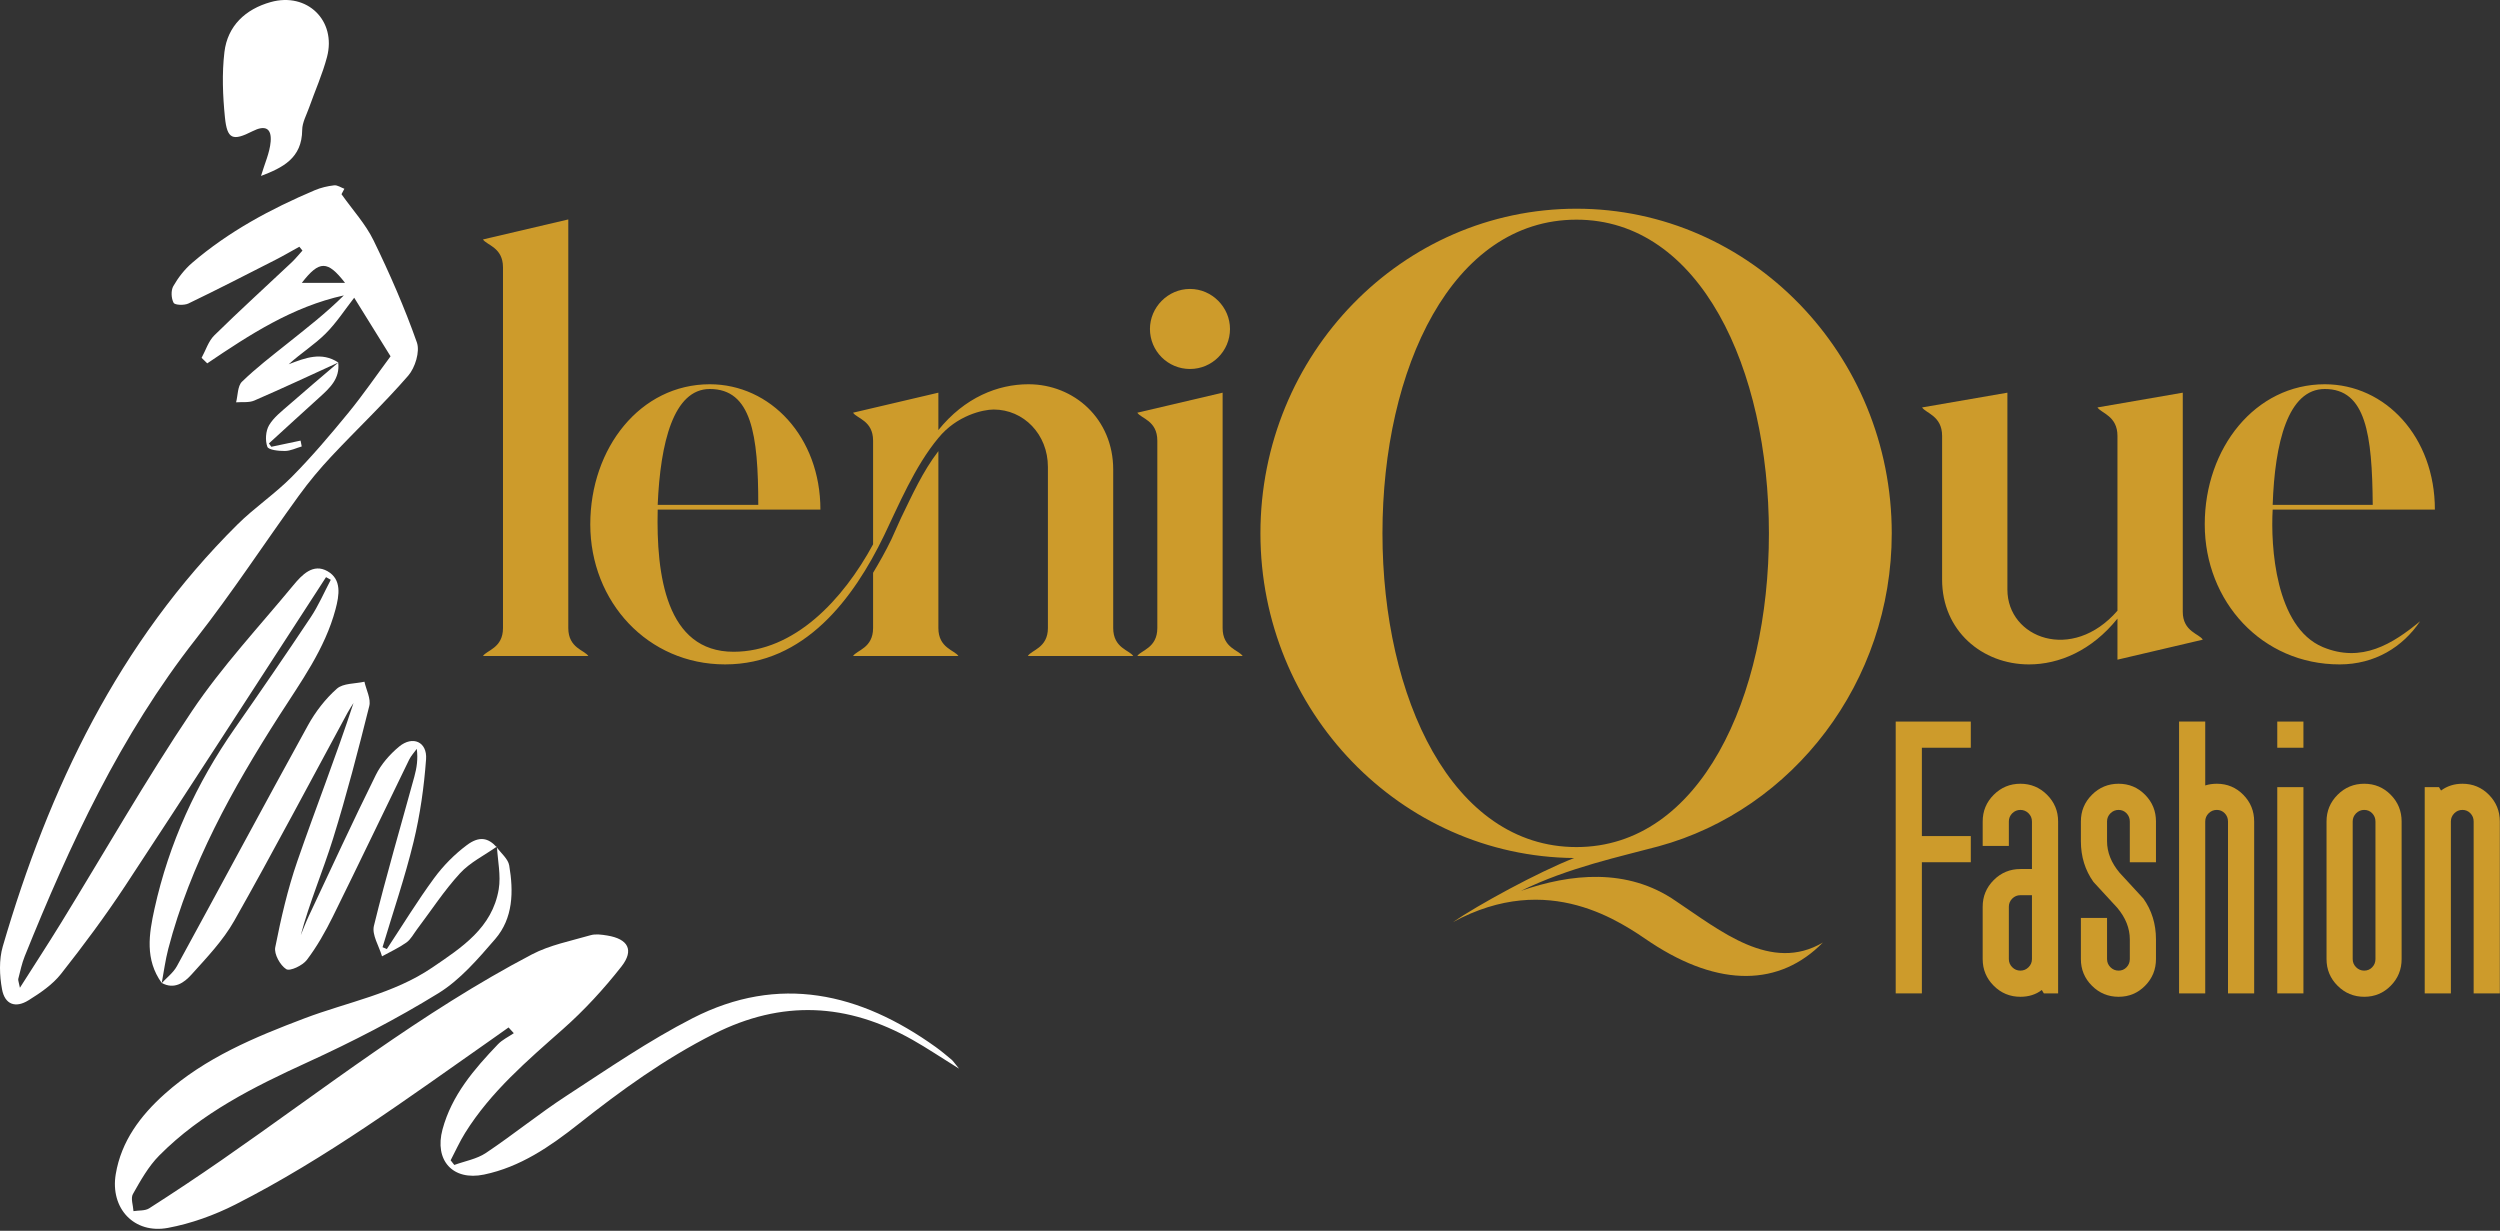
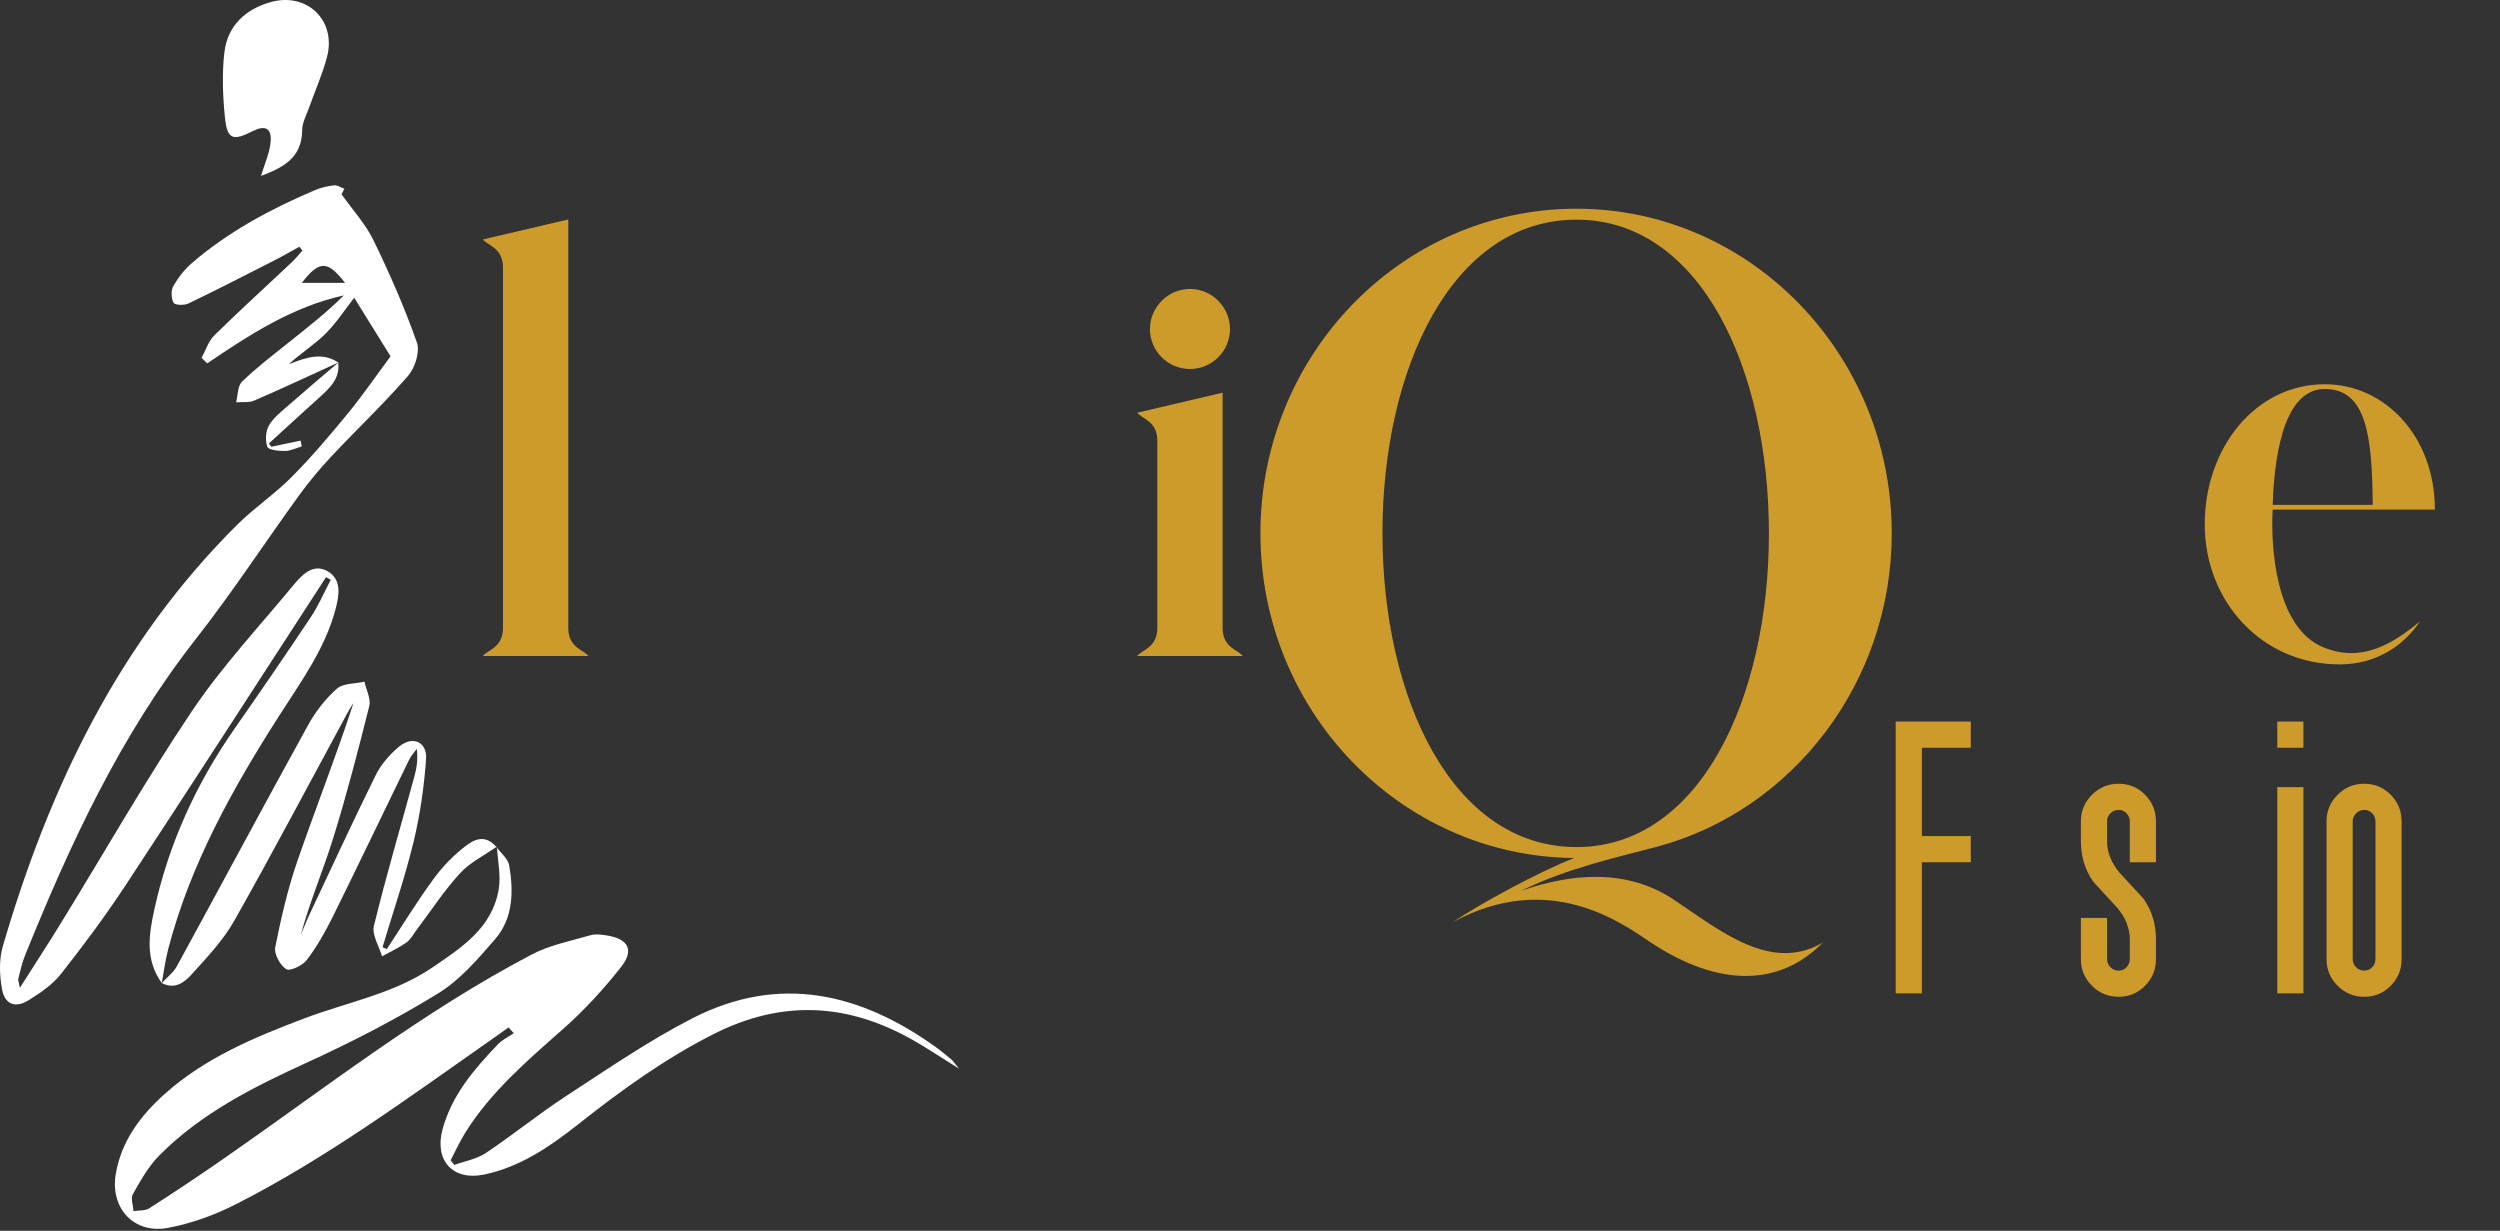
<svg xmlns="http://www.w3.org/2000/svg" width="100%" height="100%" viewBox="0 0 455 224" version="1.1" xml:space="preserve" style="fill-rule:evenodd;clip-rule:evenodd;stroke-linejoin:round;stroke-miterlimit:2;">
  <rect x="0" y="0" width="455" height="224" fill="#333333" stroke="none" />
  <g transform="matrix(1,0,0,1,-66.489,-68.102)">
    <g transform="matrix(1,0,0,1,5.65,-0.001)">
      <path d="M419.524,225.03L410.619,225.03L410.619,248.9L405.857,248.9L405.857,199.428L419.524,199.428L419.524,204.19L410.619,204.19L410.619,220.268L419.524,220.268L419.524,225.03Z" style="fill:rgb(205,155,43);fill-rule:nonzero;" />
-       <path d="M435.416,248.9L432.818,248.9L432.447,248.282C431.375,249.106 430.076,249.518 428.551,249.518C426.655,249.518 425.035,248.849 423.697,247.508C422.357,246.169 421.687,244.551 421.687,242.654L421.687,233.131C421.687,231.235 422.357,229.617 423.697,228.277C425.036,226.937 426.655,226.267 428.551,226.267L430.654,226.267L430.654,217.609C430.654,217.032 430.447,216.538 430.036,216.125C429.623,215.714 429.129,215.507 428.552,215.507C427.974,215.507 427.48,215.714 427.068,216.125C426.656,216.538 426.45,217.032 426.45,217.609L426.45,222.061L421.688,222.061L421.688,217.609C421.688,215.713 422.358,214.095 423.698,212.755C425.037,211.416 426.656,210.745 428.552,210.745C430.448,210.745 432.067,211.416 433.406,212.755C434.745,214.096 435.416,215.714 435.416,217.609L435.416,248.9ZM430.654,242.654L430.654,231.028L428.551,231.028C427.973,231.028 427.479,231.235 427.067,231.647C426.655,232.059 426.449,232.554 426.449,233.13L426.449,242.653C426.449,243.231 426.655,243.726 427.067,244.137C427.479,244.55 427.973,244.755 428.551,244.755C429.128,244.755 429.622,244.55 430.035,244.137C430.447,243.727 430.654,243.232 430.654,242.654Z" style="fill:rgb(205,155,43);fill-rule:nonzero;" />
      <path d="M453.226,242.654C453.226,244.551 452.566,246.17 451.247,247.508C449.928,248.849 448.319,249.518 446.424,249.518C444.528,249.518 442.908,248.849 441.57,247.508C440.23,246.169 439.56,244.551 439.56,242.654L439.56,235.172L444.322,235.172L444.322,242.654C444.322,243.232 444.528,243.727 444.94,244.138C445.352,244.551 445.846,244.756 446.424,244.756C447.001,244.756 447.485,244.551 447.877,244.138C448.269,243.727 448.465,243.232 448.465,242.654L448.465,239.068C448.465,237.048 447.701,235.131 446.177,233.316C444.733,231.751 443.29,230.184 441.848,228.617C440.323,226.473 439.56,224 439.56,221.196L439.56,217.609C439.56,215.713 440.23,214.095 441.57,212.755C442.909,211.416 444.528,210.745 446.424,210.745C448.32,210.745 449.928,211.416 451.247,212.755C452.566,214.096 453.226,215.714 453.226,217.609L453.226,225.03L448.464,225.03L448.464,217.609C448.464,217.032 448.268,216.538 447.876,216.125C447.483,215.714 447,215.507 446.423,215.507C445.845,215.507 445.351,215.714 444.939,216.125C444.527,216.538 444.321,217.032 444.321,217.609L444.321,221.196C444.321,223.217 445.084,225.134 446.609,226.947C448.051,228.514 449.494,230.081 450.938,231.647C452.462,233.791 453.226,236.264 453.226,239.068L453.226,242.654Z" style="fill:rgb(205,155,43);fill-rule:nonzero;" />
-       <path d="M471.097,248.9L466.335,248.9L466.335,217.609C466.335,217.032 466.139,216.538 465.747,216.125C465.354,215.714 464.871,215.507 464.294,215.507C463.716,215.507 463.222,215.714 462.81,216.125C462.398,216.538 462.192,217.032 462.192,217.609L462.192,248.9L457.43,248.9L457.43,199.428L462.192,199.428L462.192,211.054C462.851,210.848 463.552,210.744 464.295,210.744C466.191,210.744 467.799,211.415 469.118,212.754C470.437,214.095 471.097,215.713 471.097,217.608L471.097,248.9Z" style="fill:rgb(205,155,43);fill-rule:nonzero;" />
      <path d="M480.063,204.19L475.301,204.19L475.301,199.428L480.063,199.428L480.063,204.19ZM480.063,248.9L475.301,248.9L475.301,211.363L480.063,211.363L480.063,248.9Z" style="fill:rgb(205,155,43);fill-rule:nonzero;" />
      <path d="M497.934,242.654C497.934,244.551 497.274,246.17 495.955,247.508C494.636,248.849 493.027,249.518 491.132,249.518C489.236,249.518 487.616,248.849 486.278,247.508C484.938,246.169 484.268,244.551 484.268,242.654L484.268,217.609C484.268,215.713 484.938,214.095 486.278,212.755C487.617,211.416 489.236,210.745 491.132,210.745C493.028,210.745 494.636,211.416 495.955,212.755C497.274,214.096 497.934,215.714 497.934,217.609L497.934,242.654ZM493.172,242.654L493.172,217.609C493.172,217.032 492.976,216.538 492.584,216.125C492.191,215.714 491.708,215.507 491.131,215.507C490.553,215.507 490.059,215.714 489.647,216.125C489.235,216.538 489.029,217.032 489.029,217.609L489.029,242.654C489.029,243.232 489.235,243.727 489.647,244.138C490.059,244.551 490.553,244.756 491.131,244.756C491.708,244.756 492.192,244.551 492.584,244.138C492.976,243.727 493.172,243.232 493.172,242.654Z" style="fill:rgb(205,155,43);fill-rule:nonzero;" />
-       <path d="M515.805,248.9L511.043,248.9L511.043,217.609C511.043,217.032 510.847,216.538 510.455,216.125C510.062,215.714 509.579,215.507 509.002,215.507C508.424,215.507 507.93,215.714 507.518,216.125C507.106,216.538 506.9,217.032 506.9,217.609L506.9,248.9L502.138,248.9L502.138,211.363L504.736,211.363L505.107,211.982C506.219,211.158 507.518,210.745 509.003,210.745C510.899,210.745 512.507,211.416 513.826,212.755C515.145,214.096 515.805,215.714 515.805,217.609L515.805,248.9Z" style="fill:rgb(205,155,43);fill-rule:nonzero;" />
      <path d="M90.273,247.006C87.208,242.751 87.93,238.15 88.962,233.481C91.599,221.554 96.577,210.689 103.553,200.69C108.229,193.986 112.86,187.249 117.388,180.445C118.811,178.308 119.835,175.905 121.042,173.624C120.753,173.464 120.464,173.304 120.176,173.144C119.37,174.389 118.566,175.635 117.758,176.878C106.405,194.353 95.12,211.873 83.66,229.277C80.014,234.815 76.043,240.158 71.934,245.364C70.396,247.312 68.171,248.822 66.026,250.157C63.648,251.636 61.713,250.918 61.208,248.15C60.748,245.628 60.638,242.774 61.345,240.349C69.754,211.536 82.416,185.032 104.044,163.571C107.152,160.487 110.864,158.007 113.944,154.898C117.572,151.237 120.922,147.282 124.194,143.292C126.902,139.99 129.321,136.452 131.919,132.952C129.755,129.465 127.412,125.689 125.303,122.29C123.64,124.415 122.076,126.861 120.064,128.856C118.058,130.845 115.602,132.381 113.383,134.4C116.392,133.235 119.37,132.078 122.394,134.069L122.419,134.079C117.327,136.403 112.258,138.78 107.122,141.003C106.153,141.423 104.92,141.234 103.809,141.325C104.14,140.05 104.07,138.362 104.877,137.576C107.424,135.096 110.27,132.919 113.055,130.691C116.588,127.865 120.173,125.104 123.417,121.866C114.071,123.925 106.282,129.01 98.558,134.234C98.215,133.899 97.872,133.564 97.529,133.229C98.286,131.849 98.772,130.194 99.847,129.138C104.434,124.629 109.201,120.303 113.884,115.891C114.601,115.216 115.222,114.438 115.887,113.708C115.697,113.475 115.508,113.241 115.318,113.008C113.864,113.809 112.431,114.651 110.952,115.405C105.694,118.085 100.444,120.784 95.127,123.342C94.372,123.705 92.669,123.642 92.437,123.216C91.997,122.405 91.928,120.976 92.378,120.186C93.269,118.623 94.441,117.115 95.806,115.944C102.455,110.235 110.093,106.139 118.116,102.729C119.227,102.257 120.454,101.971 121.655,101.833C122.243,101.765 122.893,102.234 123.515,102.459C123.242,102.974 122.97,103.49 122.992,103.448C125.037,106.339 127.377,108.878 128.824,111.852C131.765,117.9 134.477,124.093 136.711,130.429C137.299,132.096 136.392,135.023 135.136,136.473C130.733,141.552 125.824,146.187 121.218,151.095C119.086,153.366 117.07,155.776 115.243,158.297C108.953,166.976 103.085,175.98 96.478,184.407C82.764,201.899 73.558,221.742 65.336,242.151C64.806,243.465 64.522,244.881 64.165,246.26C64.104,246.497 64.252,246.787 64.463,247.874C67.195,243.574 69.626,239.85 71.955,236.063C79.869,223.195 87.359,210.043 95.779,197.516C101.227,189.411 107.981,182.178 114.227,174.618C115.8,172.715 117.831,170.565 120.459,172.071C123.067,173.565 122.584,176.44 121.904,178.994C119.972,186.247 115.581,192.215 111.632,198.394C103.134,211.69 95.49,225.382 91.465,240.793C90.93,242.841 90.661,244.959 90.27,247.042C90.267,247.042 90.273,247.006 90.273,247.006ZM115.768,119.586L123.639,119.586C120.459,115.488 118.972,115.446 115.768,119.586Z" style="fill:white;fill-rule:nonzero;" />
      <path d="M151.209,222.264C152.008,223.378 153.312,224.407 153.518,225.622C154.318,230.356 154.256,235.212 150.95,239.029C147.837,242.623 144.589,246.434 140.617,248.878C133.004,253.563 124.993,257.692 116.857,261.415C107.045,265.905 97.484,270.672 89.808,278.419C87.846,280.399 86.421,282.966 85.029,285.422C84.593,286.191 85.072,287.479 85.132,288.53C86.095,288.374 87.237,288.499 87.991,288.017C92.461,285.157 96.883,282.216 101.243,279.192C119.78,266.335 137.565,252.33 157.635,241.811C160.909,240.095 164.713,239.359 168.313,238.314C169.246,238.043 170.357,238.205 171.354,238.367C175.148,238.984 176.299,241.007 173.933,244.023C170.736,248.097 167.172,251.974 163.294,255.403C156.769,261.172 150.161,266.803 145.494,274.287C144.501,275.88 143.729,277.611 142.855,279.279C143.077,279.561 143.299,279.843 143.522,280.125C145.453,279.419 147.612,279.053 149.273,277.943C154.271,274.604 158.95,270.784 163.984,267.506C171.497,262.613 178.935,257.491 186.891,253.416C202.612,245.364 217.361,248.774 231.148,258.668C232.143,259.382 233.083,260.173 234.022,260.961C234.322,261.213 234.536,261.567 235.388,262.602C232.069,260.536 229.562,258.85 226.94,257.366C215.074,250.649 203.168,250.012 190.734,256.296C181.8,260.811 173.853,266.572 166.063,272.731C160.947,276.776 155.506,280.509 148.933,281.875C143.244,283.058 139.853,279.295 141.377,273.653C143.063,267.409 147.136,262.692 151.458,258.167C152.255,257.333 153.379,256.81 154.352,256.144C154.033,255.796 153.715,255.447 153.396,255.099C152.363,255.831 151.335,256.567 150.298,257.293C135.153,267.894 120.257,278.9 103.717,287.305C99.869,289.26 95.636,290.789 91.405,291.579C85.238,292.73 80.868,288.022 81.904,281.8C82.905,275.784 86.414,271.135 90.84,267.18C98.219,260.587 107.194,256.875 116.287,253.431C124.08,250.479 132.451,249.001 139.513,244.196C144.874,240.549 150.428,236.977 151.608,229.939C152.027,227.44 151.421,224.769 151.282,222.177L151.209,222.264Z" style="fill:white;fill-rule:nonzero;" />
      <path d="M151.281,222.175C149.011,223.776 146.387,225.052 144.551,227.051C141.663,230.197 139.307,233.833 136.721,237.257C136.105,238.073 135.608,239.069 134.811,239.636C133.431,240.618 131.859,241.329 130.367,242.153C129.83,240.297 128.492,238.245 128.89,236.617C131.116,227.506 133.773,218.5 136.25,209.449C136.676,207.891 136.941,206.289 136.694,204.395C136.225,205.05 135.651,205.653 135.303,206.366C130.657,215.898 126.091,225.47 121.39,234.975C120.04,237.704 118.515,240.397 116.683,242.813C115.913,243.828 113.61,244.916 112.937,244.492C111.826,243.79 110.692,241.735 110.932,240.521C111.976,235.245 113.189,229.955 114.942,224.877C118.262,215.26 121.995,205.786 125.178,196.049C124.824,196.623 124.441,197.181 124.12,197.772C117.262,210.425 110.551,223.162 103.47,235.689C101.441,239.279 98.474,242.382 95.683,245.48C94.371,246.937 92.568,248.261 90.274,246.999C90.271,247.004 90.265,247.039 90.264,247.042C91.199,246.02 92.385,245.133 93.031,243.951C101.011,229.353 108.856,214.682 116.887,200.113C118.243,197.653 120.057,195.3 122.147,193.448C123.295,192.431 125.461,192.561 127.167,192.175C127.49,193.659 128.376,195.284 128.046,196.605C126.024,204.695 123.93,212.779 121.454,220.738C119.624,226.618 117.176,232.305 115.576,238.301C116.064,237.132 116.509,235.943 117.048,234.797C121.079,226.231 125.041,217.63 129.24,209.146C130.206,207.194 131.786,205.388 133.474,203.987C135.947,201.934 138.616,203.113 138.384,206.29C138.016,211.328 137.301,216.399 136.112,221.306C134.543,227.779 132.373,234.107 130.461,240.497C130.722,240.607 130.983,240.718 131.244,240.828C134.089,236.518 136.786,232.1 139.837,227.942C141.498,225.678 143.56,223.587 145.808,221.91C148.081,220.214 149.687,220.588 151.209,222.257C151.209,222.264 151.281,222.175 151.281,222.175Z" style="fill:white;fill-rule:nonzero;" />
      <path d="M108.343,100.125C109.003,97.889 109.933,95.909 110.099,93.868C110.3,91.397 109.061,90.836 106.809,91.98C103.197,93.814 102.182,93.477 101.777,89.465C101.381,85.538 101.222,81.5 101.682,77.596C102.249,72.788 105.541,69.764 110.09,68.486C116.741,66.617 122.104,71.855 120.355,78.479C119.526,81.617 118.18,84.618 117.094,87.69C116.619,89.033 115.847,90.398 115.838,91.756C115.804,96.899 112.29,98.625 108.343,100.125Z" style="fill:white;fill-rule:nonzero;" />
      <path d="M122.392,134.07C122.753,137.026 120.845,138.742 118.925,140.475C115.863,143.238 112.827,146.031 109.78,148.811C109.927,149.013 110.073,149.215 110.22,149.417C111.994,149.042 113.768,148.667 115.542,148.293C115.613,148.648 115.684,149.002 115.755,149.357C114.733,149.652 113.713,150.171 112.688,150.181C111.574,150.192 109.71,150.001 109.497,149.416C109.079,148.273 109.187,146.561 109.802,145.509C110.645,144.067 112.108,142.956 113.404,141.816C116.375,139.201 119.407,136.655 122.416,134.081C122.417,134.08 122.392,134.07 122.392,134.07Z" style="fill:white;fill-rule:nonzero;" />
      <path d="M167.911,187.493L148.742,187.493C149.413,186.437 152.383,186.054 152.383,182.413L152.383,116.761C152.383,113.117 149.412,112.734 148.742,111.681L164.268,108.04L164.268,182.414C164.269,186.054 167.24,186.437 167.911,187.493Z" style="fill:rgb(205,155,43);fill-rule:nonzero;" />
-       <path d="M190.027,138.038C201.05,138.038 210.154,147.621 210.154,160.847L180.54,160.847C180.252,172.732 182.073,186.724 194.341,186.724C205.459,186.724 214.277,177.236 219.74,167.173L219.74,148.291C219.74,144.65 216.768,144.267 216.097,143.213L231.623,139.569L231.623,146.374C236.415,140.433 242.453,138.037 248.013,138.037C256.351,138.037 263.443,144.361 263.443,153.563L263.443,182.411C263.443,186.052 266.415,186.435 267.085,187.491L247.916,187.491C248.492,186.435 251.558,186.052 251.558,182.411L251.558,153.083C251.558,147.142 247.148,142.637 241.686,142.637C239.769,142.637 234.977,143.691 231.622,147.812C227.309,152.987 224.338,160.175 221.75,165.543C216.192,177.043 207.277,189.023 192.806,189.023C178.716,189.023 168.27,177.618 168.27,163.531C168.272,149.634 177.376,138.038 190.027,138.038ZM198.845,159.987C198.845,147.144 197.599,138.9 190.027,138.9C183.414,138.9 181.019,148.677 180.539,159.987L198.845,159.987ZM235.266,187.493L216.097,187.493C216.768,186.437 219.74,186.054 219.74,182.413L219.74,172.35C220.89,170.433 222.04,168.421 223.094,166.216L224.82,162.382C226.832,158.26 228.749,153.948 231.625,150.209L231.625,182.413C231.623,186.054 234.595,186.437 235.266,187.493Z" style="fill:rgb(205,155,43);fill-rule:nonzero;" />
      <path d="M286.999,187.493L267.83,187.493C268.501,186.437 271.471,186.054 271.471,182.413L271.471,148.292C271.471,144.651 268.5,144.268 267.83,143.214L283.356,139.57L283.356,182.413C283.356,186.054 286.327,186.437 286.999,187.493ZM277.414,120.69C281.439,120.69 284.698,124.044 284.698,127.973C284.698,132 281.44,135.258 277.414,135.258C273.388,135.258 270.13,132 270.13,127.973C270.13,124.044 273.389,120.69 277.414,120.69Z" style="fill:rgb(205,155,43);fill-rule:nonzero;" />
-       <path d="M430.116,189.025C421.586,189.025 414.302,182.891 414.302,173.596L414.302,147.431C414.302,143.787 411.33,143.309 410.66,142.256L426.186,139.571L426.186,175.416C426.186,184.235 437.975,188.74 446.217,179.25L446.217,147.431C446.217,143.787 443.246,143.309 442.576,142.256L458.102,139.571L458.102,179.443C458.102,183.084 461.168,183.467 461.743,184.523L446.217,188.164L446.217,180.689C441.52,186.535 435.578,189.025 430.116,189.025Z" style="fill:rgb(205,155,43);fill-rule:nonzero;" />
      <path d="M483.956,138.038C494.978,138.038 503.987,147.621 503.987,160.847L474.466,160.847C474.083,167.461 474.946,182.22 483.573,185.863C490.665,188.834 496.319,185.287 501.304,181.166C498.141,185.863 493.061,189.024 486.639,189.024C472.549,189.024 462.103,177.619 462.103,163.532C462.103,149.634 471.305,138.038 483.956,138.038ZM474.466,159.987L492.677,159.987C492.58,147.144 491.431,138.9 483.955,138.9C477.247,138.9 474.852,148.677 474.466,159.987Z" style="fill:rgb(205,155,43);fill-rule:nonzero;" />
      <path d="M347.758,106.089C379.365,106.089 405.137,132.571 405.137,165.176C405.137,192.227 387.197,215.437 362.708,222.129C355.873,223.977 346.335,225.973 337.648,230.242C346.619,227.111 357.012,225.973 365.84,232.093C373.956,237.506 383.21,245.194 392.608,239.64C384.777,247.614 373.813,247.897 361.284,239.64C356.016,236.082 342.775,226.397 325.262,235.937C329.818,232.806 340.78,226.825 347.331,224.263C315.722,223.977 290.237,197.495 290.237,165.176C290.237,132.571 316.007,106.089 347.758,106.089ZM347.758,222.27C370.253,222.27 382.783,195.075 382.783,165.176C382.783,135.133 370.252,108.082 347.758,108.082C325.119,108.082 312.447,135.133 312.447,165.176C312.447,195.074 325.119,222.27 347.758,222.27Z" style="fill:rgb(205,155,43);fill-rule:nonzero;" />
    </g>
  </g>
</svg>